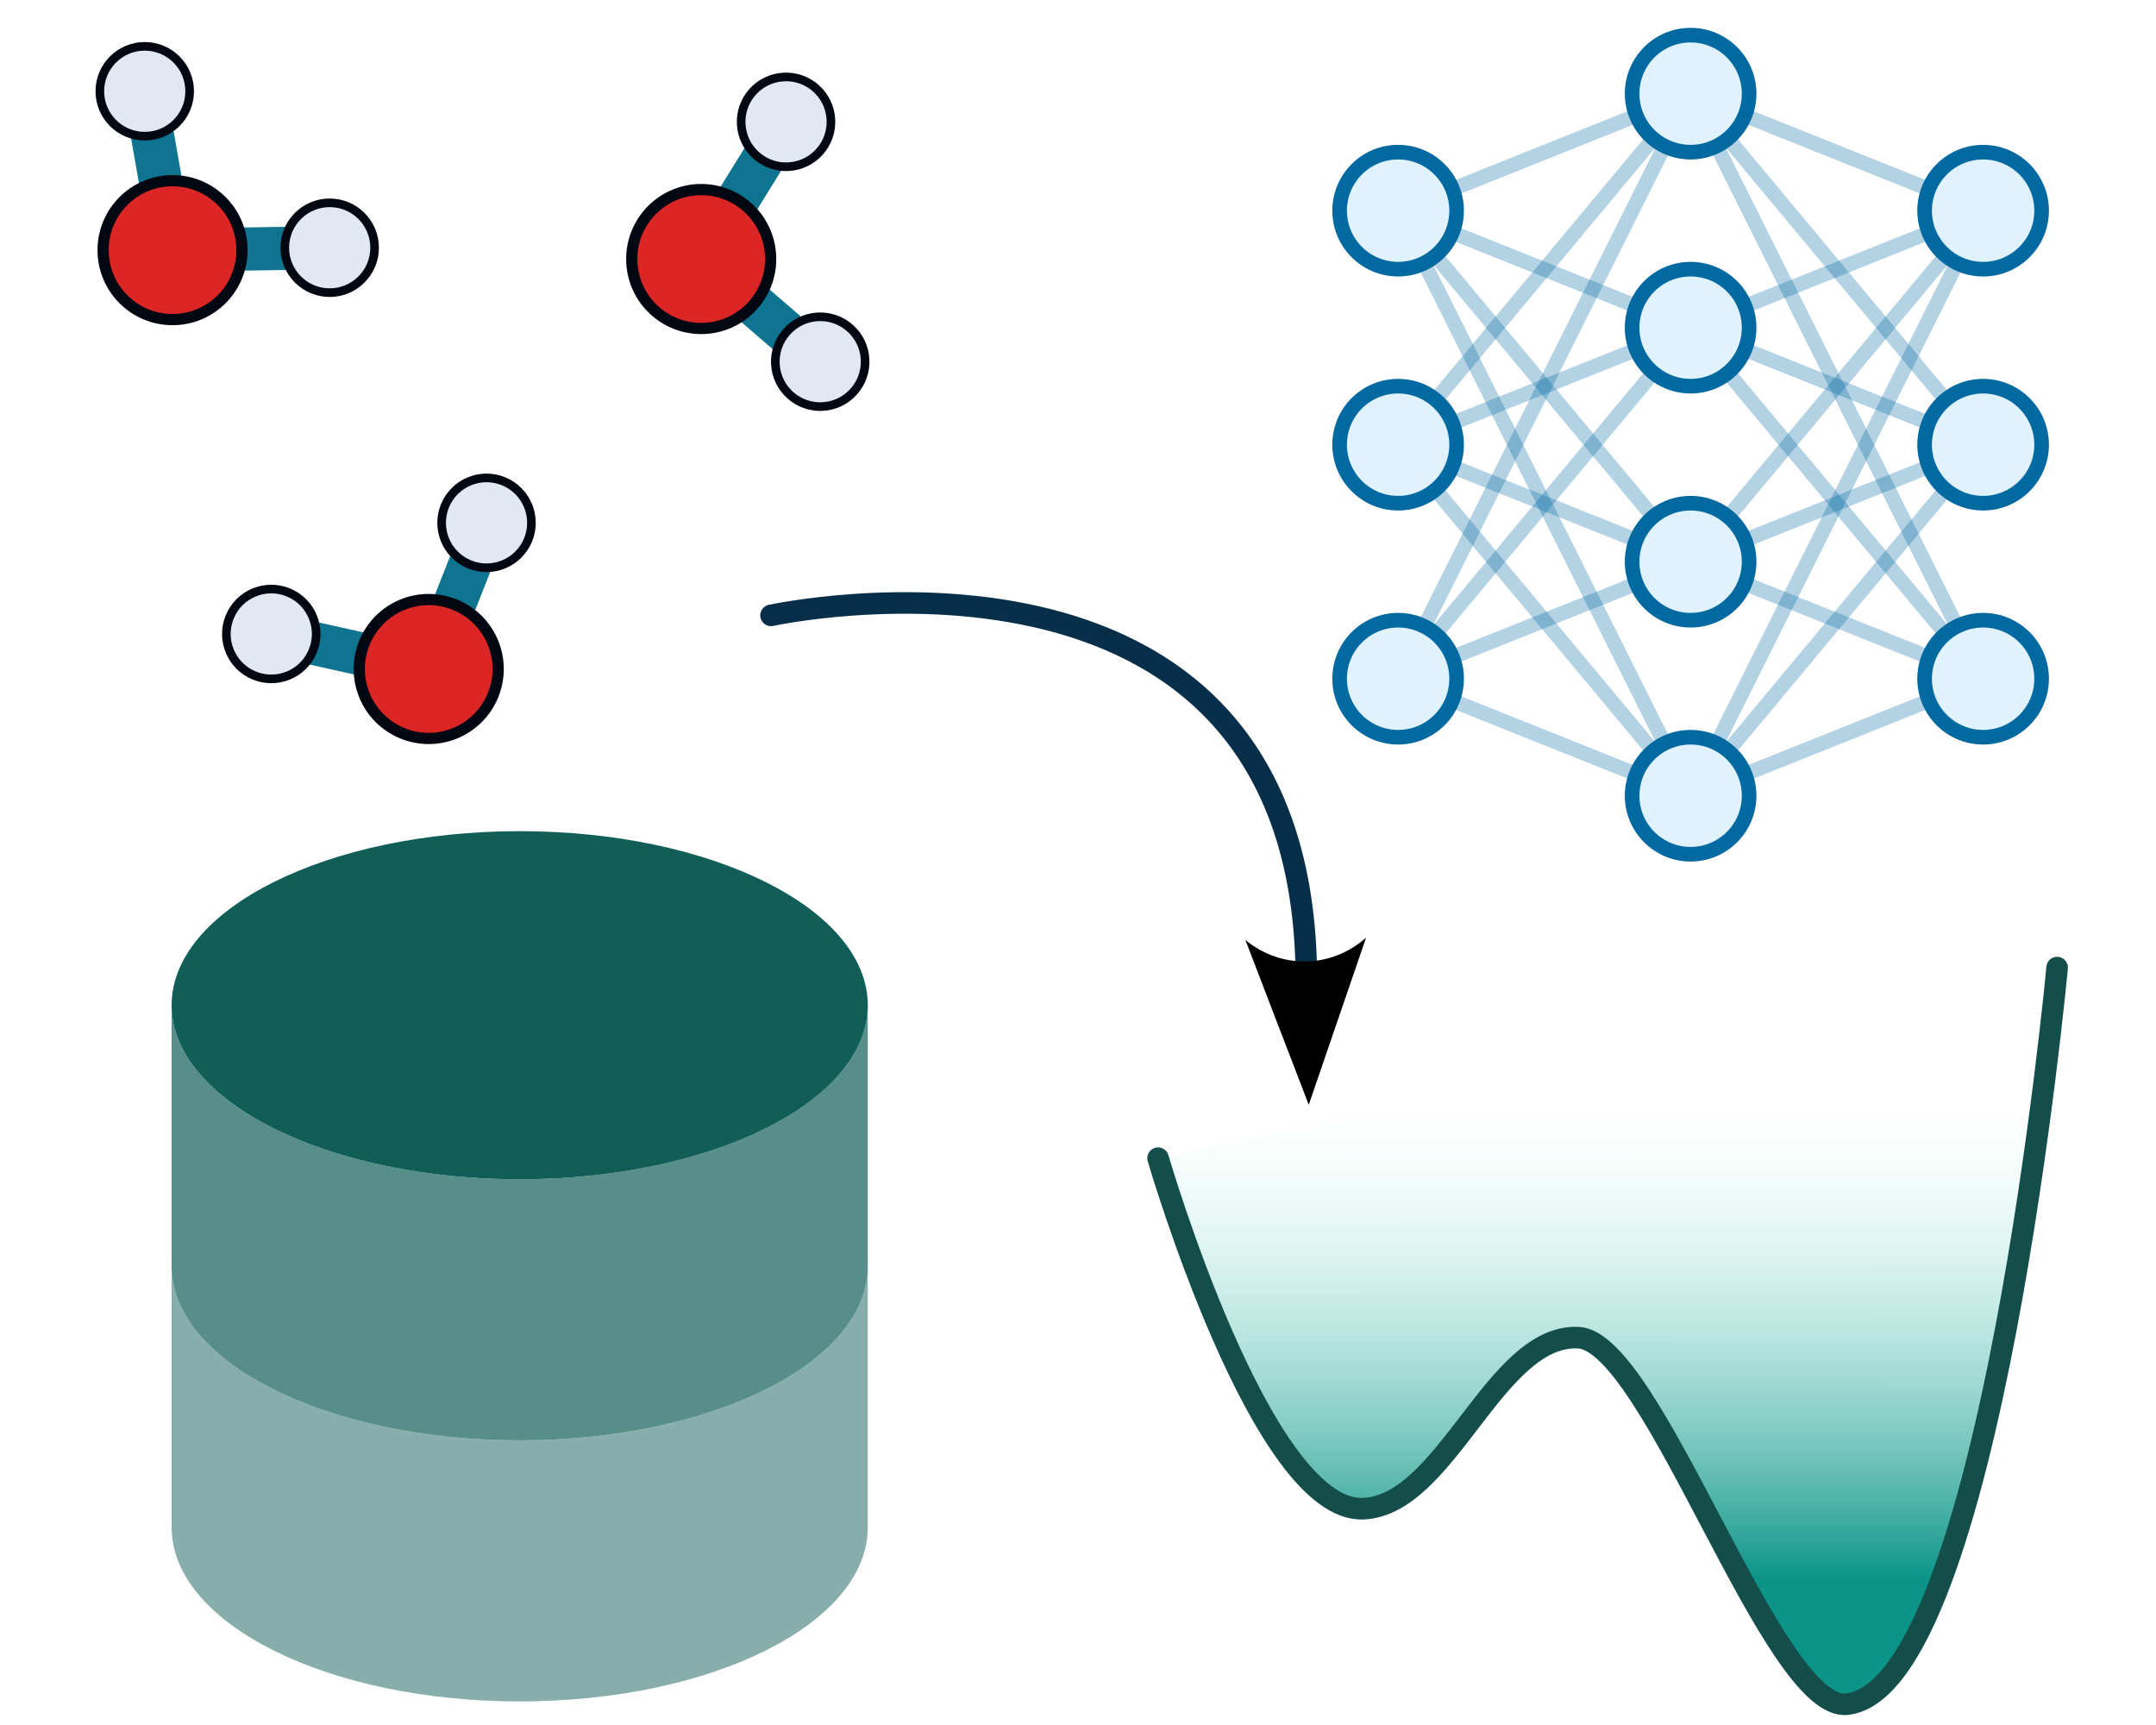
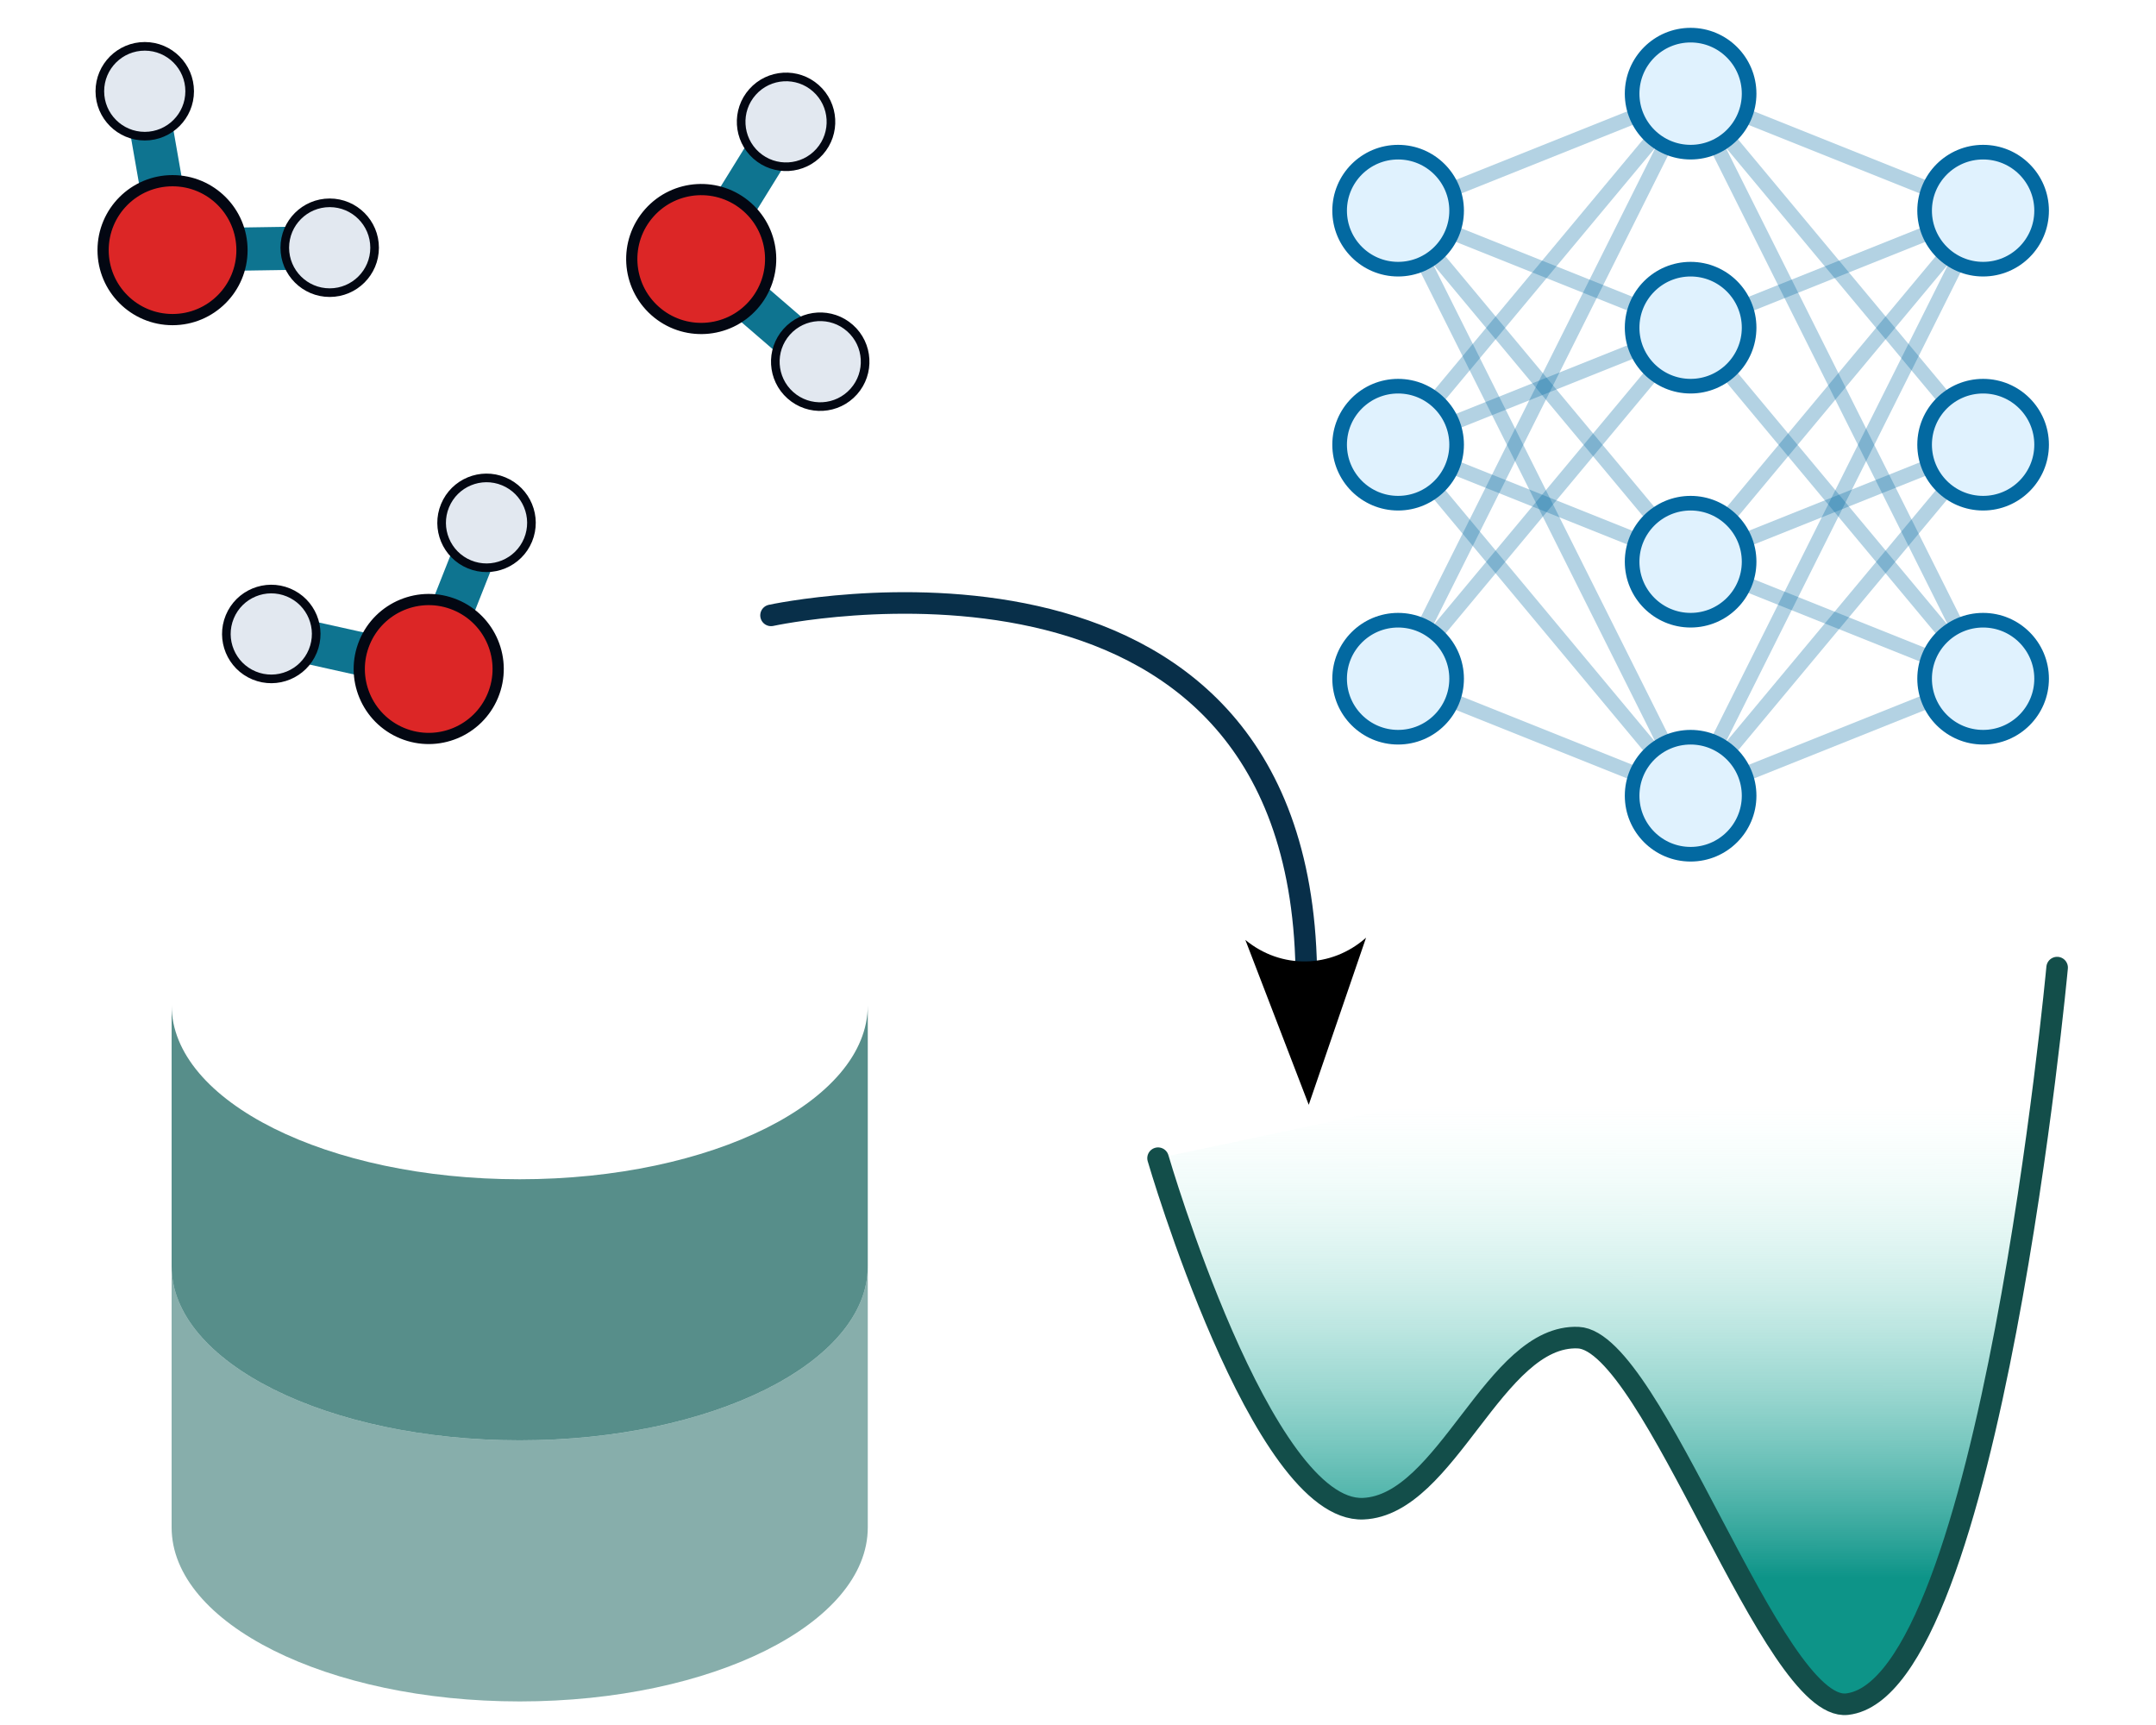
<svg xmlns="http://www.w3.org/2000/svg" xmlns:ns1="http://sodipodi.sourceforge.net/DTD/sodipodi-0.dtd" xmlns:ns2="http://www.inkscape.org/namespaces/inkscape" xmlns:xlink="http://www.w3.org/1999/xlink" width="100mm" height="80mm" viewBox="0 0 100 80" version="1.1" id="svg1" ns1:docname="ml-material.svg" xml:space="preserve" ns2:version="1.4 (e7c3feb100, 2024-10-09)">
  <ns1:namedview id="namedview1" pagecolor="#ffffff" bordercolor="#000000" borderopacity="0.25" ns2:showpageshadow="2" ns2:pageopacity="0.0" ns2:pagecheckerboard="0" ns2:deskcolor="#d1d1d1" ns2:document-units="mm" ns2:zoom="1.3275592" ns2:cx="121.27519" ns2:cy="146.13284" ns2:window-width="1536" ns2:window-height="840" ns2:window-x="0" ns2:window-y="0" ns2:window-maximized="1" ns2:current-layer="layer1" />
  <defs id="defs1">
    <marker style="overflow:visible" id="ConcaveTriangle" refX="0" refY="0" orient="auto-start-reverse" ns2:stockid="Concave triangle arrow" markerWidth="1" markerHeight="1" viewBox="0 0 1 1" ns2:isstock="true" ns2:collect="always" preserveAspectRatio="xMidYMid">
      <path transform="scale(0.7)" d="M -2,-4 9,0 -2,4 c 2,-2.33 2,-5.66 0,-8 z" style="fill:context-stroke;fill-rule:evenodd;stroke:none" id="path9" />
    </marker>
    <linearGradient id="linearGradient13" ns2:collect="always">
      <stop style="stop-color:#0d9488;stop-opacity:1" offset="0" id="stop13" />
      <stop style="stop-color:#ccfbf1;stop-opacity:0;" offset="1" id="stop14" />
    </linearGradient>
    <linearGradient ns2:collect="always" xlink:href="#linearGradient13" id="linearGradient14" x1="112.467" y1="91.583" x2="97.88" y2="75.189" gradientUnits="userSpaceOnUse" gradientTransform="rotate(41.661,123.5,47.752)" />
  </defs>
  <g ns2:label="Layer 1" ns2:groupmode="layer" id="layer1">
    <g id="g1" transform="matrix(0.823,0,0,0.823,-25.294,27.518)">
-       <path fill="currentColor" d="m 60.023,33.017 c 10.833,0 19.617,-4.389 19.617,-9.808 0,-5.419 -8.783,-9.808 -19.617,-9.808 -10.833,0 -19.617,4.389 -19.617,9.808 0,5.419 8.783,9.808 19.617,9.808" id="path1" style="fill:#115e59;stroke-width:2.452" />
      <path fill="currentColor" d="m 40.406,37.921 v 14.712 c 0,5.419 8.783,9.808 19.617,9.808 10.833,0 19.617,-4.389 19.617,-9.808 V 37.921 c 0,5.419 -8.783,9.808 -19.617,9.808 -10.833,0 -19.617,-4.389 -19.617,-9.808" opacity="0.5" id="path2" style="fill:#115e59;stroke-width:2.452" />
      <path fill="currentColor" d="m 40.406,23.208 v 14.712 c 0,5.419 8.783,9.808 19.617,9.808 10.833,0 19.617,-4.389 19.617,-9.808 V 23.208 c 0,5.419 -8.783,9.808 -19.617,9.808 -10.833,0 -19.617,-4.389 -19.617,-9.808" opacity="0.7" id="path3" style="fill:#115e59;stroke-width:2.452" />
    </g>
    <g id="g7" transform="translate(-26.235,-72.692)">
      <path style="opacity:1;fill:none;stroke:#0e7490;stroke-width:2;stroke-linecap:round;stroke-dasharray:none" d="m 32.949,76.924 1.289,7.368 7.289,-0.112" id="path7" ns1:nodetypes="ccc" />
      <circle style="opacity:1;fill:#e2e8f0;stroke:#030712;stroke-width:0.4;stroke-linecap:round;stroke-dasharray:none" id="path6" cx="32.949" cy="76.924" r="2.083" />
      <circle style="opacity:1;fill:#e2e8f0;stroke:#030712;stroke-width:0.4;stroke-linecap:round;stroke-dasharray:none" id="circle6" cx="41.527" cy="84.181" r="2.083" />
      <circle style="opacity:1;fill:#dc2626;stroke:#030712;stroke-width:0.52;stroke-linecap:round;stroke-dasharray:none" id="path5" cx="34.238" cy="84.293" r="3.221" />
    </g>
    <path style="fill:url(#linearGradient14);fill-opacity:1;stroke:#134e4a;stroke-width:1;stroke-linecap:round;stroke-dasharray:none" d="m 53.713,53.713 c 0,0 4.792,16.456 9.519,16.255 3.884,-0.165 6.089,-8.104 9.972,-7.932 3.466,0.153 9.018,17.385 12.465,16.998 6.635,-0.745 9.745,-34.16 9.745,-34.16" id="path13" ns1:nodetypes="csssc" />
    <g id="g25" transform="matrix(1.297,0,0,1.297,-22.667,-9.217)">
      <g id="g88" transform="matrix(1.046,2.4453293e-8,-2.4453293e-8,1.046,-21.954,-38.528)" style="stroke-linecap:butt;stroke-linejoin:round">
        <path style="fill:none;stroke:#0369a1;stroke-width:0.5;stroke-dasharray:none;stroke-opacity:0.3" d="m 95.496,46.836 -10,4" id="path11" />
        <path style="fill:none;stroke:#0369a1;stroke-width:0.5;stroke-dasharray:none;stroke-opacity:0.3" d="m 95.496,54.836 -10,-4" id="path12" />
        <path style="fill:none;stroke:#0369a1;stroke-width:0.5;stroke-dasharray:none;stroke-opacity:0.3" d="m 95.496,62.836 -10,-12" id="path14" />
        <path style="fill:none;stroke:#0369a1;stroke-width:0.5;stroke-dasharray:none;stroke-opacity:0.3" d="M 95.496,70.836 85.496,50.836" id="path15" />
        <path style="fill:none;stroke:#0369a1;stroke-width:0.5;stroke-dasharray:none;stroke-opacity:0.3" d="m 95.496,46.836 -10,12" id="path16" />
        <path style="fill:none;stroke:#0369a1;stroke-width:0.5;stroke-dasharray:none;stroke-opacity:0.3" d="m 95.496,54.836 -10,4" id="path17" />
        <path style="fill:none;stroke:#0369a1;stroke-width:0.5;stroke-dasharray:none;stroke-opacity:0.3" d="m 95.496,62.836 -10,-4" id="path18" />
        <path style="fill:none;stroke:#0369a1;stroke-width:0.5;stroke-dasharray:none;stroke-opacity:0.3" d="M 95.496,70.836 85.496,58.836" id="path19" />
        <path style="fill:none;stroke:#0369a1;stroke-width:0.5;stroke-dasharray:none;stroke-opacity:0.3" d="m 95.496,46.836 -10,20" id="path20" />
        <path style="fill:none;stroke:#0369a1;stroke-width:0.5;stroke-dasharray:none;stroke-opacity:0.3" d="m 95.496,54.836 -10,12" id="path21" />
-         <path style="fill:none;stroke:#0369a1;stroke-width:0.5;stroke-dasharray:none;stroke-opacity:0.3" d="m 95.496,62.836 -10,4" id="path22" />
        <path style="fill:none;stroke:#0369a1;stroke-width:0.5;stroke-dasharray:none;stroke-opacity:0.3" d="M 95.496,70.836 85.496,66.836" id="path23" />
        <circle style="fill:#e0f2fe;stroke:#0369a1;stroke-width:0.5;stroke-dasharray:none" id="circle23" cx="-85.496" cy="50.829" r="2" transform="scale(-1,1)" />
        <circle style="fill:#e0f2fe;stroke:#0369a1;stroke-width:0.5;stroke-dasharray:none" id="circle24" cx="-85.496" cy="66.829" r="2" transform="scale(-1,1)" />
        <circle style="fill:#e0f2fe;stroke:#0369a1;stroke-width:0.5;stroke-dasharray:none" id="circle25" cx="-85.496" cy="58.829" r="2" transform="scale(-1,1)" />
        <path style="fill:none;stroke:#0369a1;stroke-width:0.5;stroke-dasharray:none;stroke-opacity:0.3" d="m 32.25,62.25 10,4" id="path63" transform="translate(63.246,-15.414)" />
        <path style="fill:none;stroke:#0369a1;stroke-width:0.5;stroke-dasharray:none;stroke-opacity:0.3" d="m 32.25,70.25 10,-4" id="path264" transform="translate(63.246,-15.414)" />
        <path style="fill:none;stroke:#0369a1;stroke-width:0.5;stroke-dasharray:none;stroke-opacity:0.3" d="m 32.25,78.25 10,-12" id="path265" transform="translate(63.246,-15.414)" />
        <path style="fill:none;stroke:#0369a1;stroke-width:0.5;stroke-dasharray:none;stroke-opacity:0.3" d="M 32.25,86.25 42.25,66.25" id="path266" transform="translate(63.246,-15.414)" />
        <path style="fill:none;stroke:#0369a1;stroke-width:0.5;stroke-dasharray:none;stroke-opacity:0.3" d="m 32.25,62.25 10,12" id="path267" transform="translate(63.246,-15.414)" />
-         <path style="fill:none;stroke:#0369a1;stroke-width:0.5;stroke-dasharray:none;stroke-opacity:0.3" d="m 32.25,70.25 10,4" id="path268" transform="translate(63.246,-15.414)" />
        <path style="fill:none;stroke:#0369a1;stroke-width:0.5;stroke-dasharray:none;stroke-opacity:0.3" d="m 32.25,78.25 10,-4" id="path269" transform="translate(63.246,-15.414)" />
        <path style="fill:none;stroke:#0369a1;stroke-width:0.5;stroke-dasharray:none;stroke-opacity:0.3" d="M 32.25,86.25 42.25,74.25" id="path270" transform="translate(63.246,-15.414)" />
        <path style="fill:none;stroke:#0369a1;stroke-width:0.5;stroke-dasharray:none;stroke-opacity:0.3" d="m 32.25,62.25 10,20" id="path271" transform="translate(63.246,-15.414)" />
        <path style="fill:none;stroke:#0369a1;stroke-width:0.5;stroke-dasharray:none;stroke-opacity:0.3" d="m 32.25,70.25 10,12" id="path272" transform="translate(63.246,-15.414)" />
        <path style="fill:none;stroke:#0369a1;stroke-width:0.5;stroke-dasharray:none;stroke-opacity:0.3" d="m 32.25,78.25 10,4" id="path273" transform="translate(63.246,-15.414)" />
        <path style="fill:none;stroke:#0369a1;stroke-width:0.5;stroke-dasharray:none;stroke-opacity:0.3" d="M 32.25,86.25 42.25,82.25" id="path274" transform="translate(63.246,-15.414)" />
        <circle style="fill:#e0f2fe;stroke:#0369a1;stroke-width:0.5;stroke-dasharray:none" id="path62" cx="95.496" cy="46.829" r="2" />
        <circle style="fill:#e0f2fe;stroke:#0369a1;stroke-width:0.5;stroke-dasharray:none" id="path62-5" cx="95.496" cy="70.829" r="2" />
        <circle style="fill:#e0f2fe;stroke:#0369a1;stroke-width:0.5;stroke-dasharray:none" id="path62-6" cx="95.496" cy="62.829" r="2" />
        <circle style="fill:#e0f2fe;stroke:#0369a1;stroke-width:0.5;stroke-dasharray:none" id="path62-2" cx="95.496" cy="54.829" r="2" />
        <circle style="fill:#e0f2fe;stroke:#0369a1;stroke-width:0.5;stroke-dasharray:none" id="path62-0" cx="105.496" cy="50.829" r="2" />
        <circle style="fill:#e0f2fe;stroke:#0369a1;stroke-width:0.5;stroke-dasharray:none" id="path62-6-0" cx="105.496" cy="66.829" r="2" />
        <circle style="fill:#e0f2fe;stroke:#0369a1;stroke-width:0.5;stroke-dasharray:none" id="path62-2-1" cx="105.496" cy="58.829" r="2" />
      </g>
    </g>
    <path style="fill:none;stroke:#082f49;stroke-width:1;stroke-linecap:round;stroke-dasharray:none;stroke-dashoffset:0;marker-end:url(#ConcaveTriangle)" d="m 35.762,28.539 c 0,0 24.427,-5.324 24.825,16.399" id="path4" ns1:nodetypes="cc" />
    <g id="g13" transform="rotate(-67.535,-12.772,68.393)">
      <path style="opacity:1;fill:none;stroke:#0e7490;stroke-width:2;stroke-linecap:round;stroke-dasharray:none" d="m 32.949,76.924 1.289,7.368 7.289,-0.112" id="path10" ns1:nodetypes="ccc" />
      <circle style="opacity:1;fill:#e2e8f0;stroke:#030712;stroke-width:0.4;stroke-linecap:round;stroke-dasharray:none" id="circle11" cx="32.949" cy="76.924" r="2.083" />
      <circle style="opacity:1;fill:#e2e8f0;stroke:#030712;stroke-width:0.4;stroke-linecap:round;stroke-dasharray:none" id="circle12" cx="41.527" cy="84.181" r="2.083" />
      <circle style="opacity:1;fill:#dc2626;stroke:#030712;stroke-width:0.52;stroke-linecap:round;stroke-dasharray:none" id="circle13" cx="34.238" cy="84.293" r="3.221" />
    </g>
    <g id="g9" transform="rotate(41.661,128.368,45.9)">
      <path style="opacity:1;fill:none;stroke:#0e7490;stroke-width:2;stroke-linecap:round;stroke-dasharray:none" d="m 32.949,76.924 1.289,7.368 7.289,-0.112" id="path8" ns1:nodetypes="ccc" />
      <circle style="opacity:1;fill:#e2e8f0;stroke:#030712;stroke-width:0.4;stroke-linecap:round;stroke-dasharray:none" id="circle8" cx="32.949" cy="76.924" r="2.083" />
      <circle style="opacity:1;fill:#e2e8f0;stroke:#030712;stroke-width:0.4;stroke-linecap:round;stroke-dasharray:none" id="circle9" cx="41.527" cy="84.181" r="2.083" />
      <circle style="opacity:1;fill:#dc2626;stroke:#030712;stroke-width:0.52;stroke-linecap:round;stroke-dasharray:none" id="circle10" cx="34.238" cy="84.293" r="3.221" />
    </g>
  </g>
</svg>